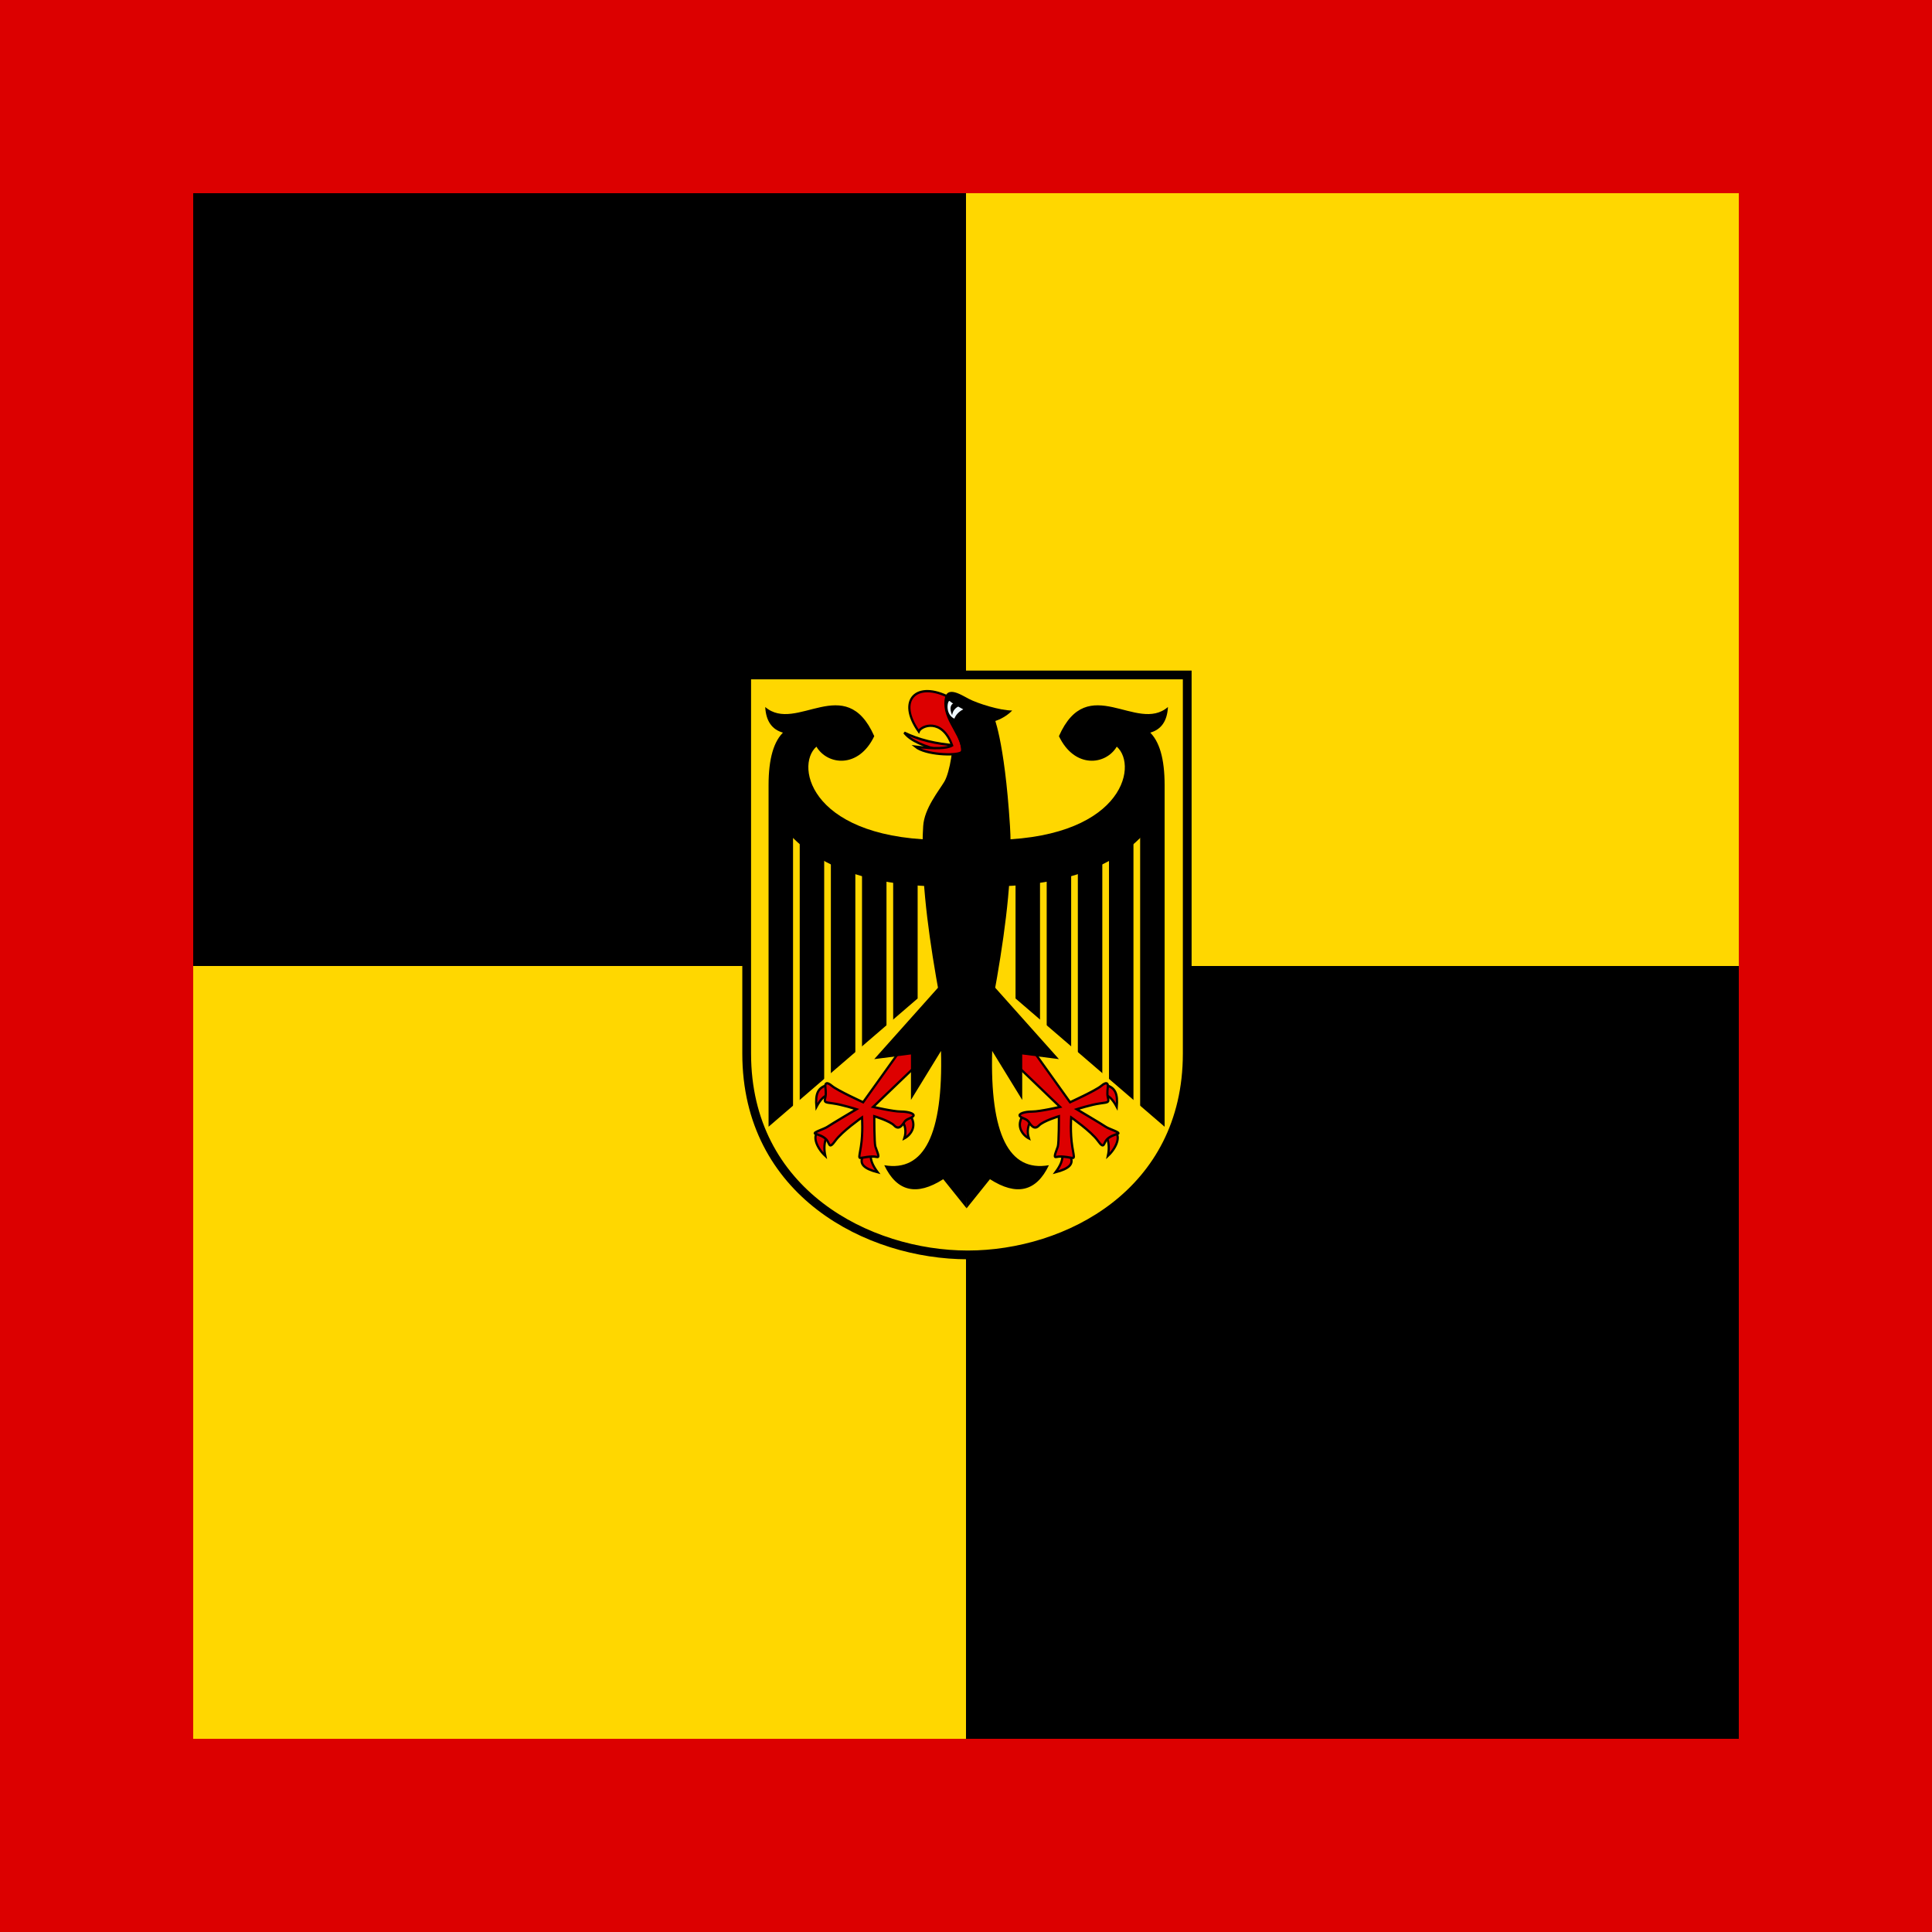
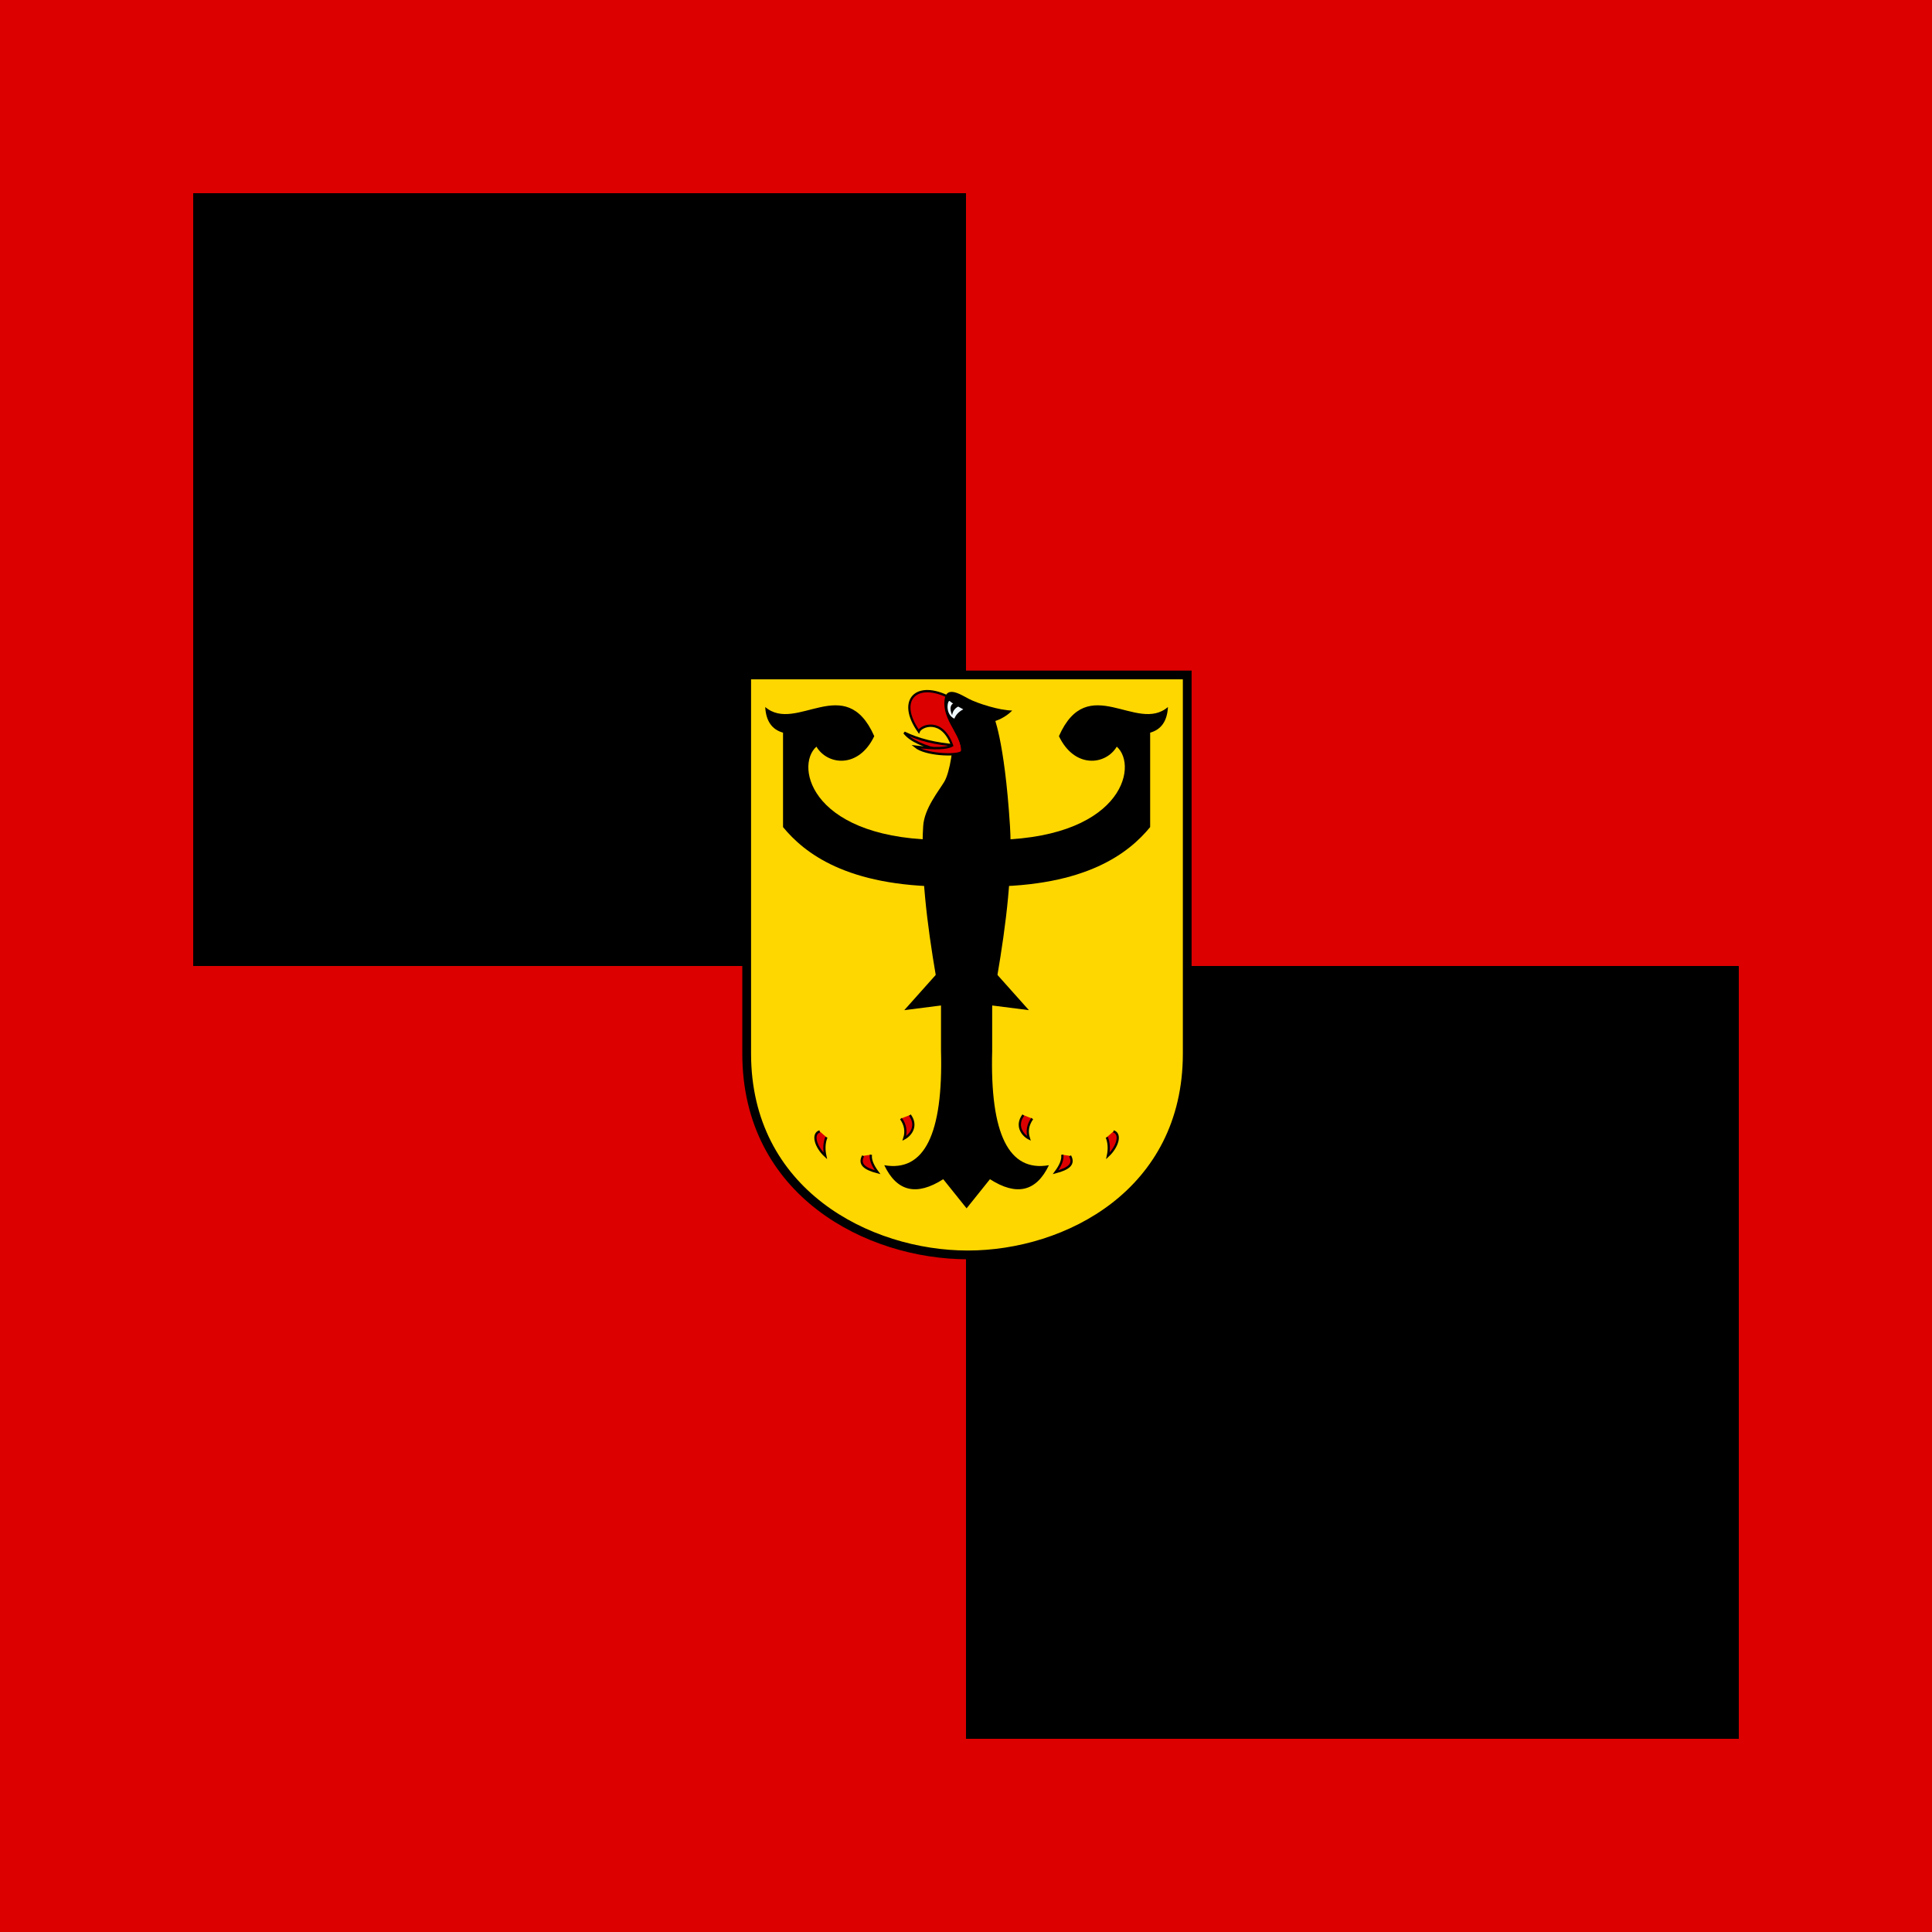
<svg xmlns="http://www.w3.org/2000/svg" xmlns:ns1="http://www.inkscape.org/namespaces/inkscape" xmlns:ns2="http://sodipodi.sourceforge.net/DTD/sodipodi-0.dtd" xmlns:xlink="http://www.w3.org/1999/xlink" width="508.836" height="508.836" id="svg2" version="1.1" ns1:version="0.47 r22583" ns2:docname="Kommandozeichen Generalinspekteur der BW.svg">
  <ns2:namedview id="base" pagecolor="#ffffff" bordercolor="#666666" borderopacity="1.0" ns1:pageopacity="0.0" ns1:pageshadow="2" ns1:zoom="0.69621744" ns1:cx="254.418" ns1:cy="254.418" ns1:document-units="px" ns1:current-layer="layer1" showgrid="false" width="1800px" ns1:snap-object-midpoints="true" ns1:window-width="1024" ns1:window-height="749" ns1:window-x="-4" ns1:window-y="-4" ns1:window-maximized="1" ns1:snap-midpoints="false" showguides="true" ns1:guide-bbox="true" ns1:object-paths="false" ns1:snap-intersection-paths="true">
    <ns1:grid spacingy="20px" spacingx="20px" empopacity="0.251" empcolor="#000000" opacity="0.125" color="#000000" snapvisiblegridlinesonly="true" enabled="true" visible="true" empspacing="5" id="grid2816" type="xygrid" />
  </ns2:namedview>
  <defs id="defs4">
    <linearGradient id="linearGradient2815">
      <stop id="stop2817" offset="0" style="stop-color:#000000;stop-opacity:0;" />
      <stop id="stop2819" offset="1" style="stop-color:#000000;stop-opacity:0.992;" />
    </linearGradient>
    <ns1:perspective id="perspective10" ns1:persp3d-origin="372.04724 : 350.78739 : 1" ns1:vp_z="744.09448 : 526.18109 : 1" ns1:vp_y="0 : 1000 : 0" ns1:vp_x="0 : 526.18109 : 1" ns2:type="inkscape:persp3d" />
    <ns1:perspective id="perspective56" ns1:persp3d-origin="320 : 266.66667 : 1" ns1:vp_z="640 : 400 : 1" ns1:vp_y="0 : 1000 : 0" ns1:vp_x="0 : 400 : 1" ns2:type="inkscape:persp3d" />
  </defs>
  <g transform="translate(0,-643.526)" id="layer1" ns1:groupmode="layer" ns1:label="Ebene 1">
    <rect style="fill:#dc0000;fill-opacity:1;stroke:none" id="rect2816" width="508.836" height="508.836" x="0" y="643.526" />
-     <path style="fill:#ffd700;fill-opacity:1;stroke:none" d="m 50.884,1101.479 c 135.69,0 271.379,0 407.069,0 0,-135.69 0,-271.379 0,-407.069 -135.69,0 -271.379,0 -407.069,0 0,135.69 0,271.379 0,407.069 z" id="rect3590" />
    <rect style="fill:#000000;fill-opacity:1;stroke:none" id="rect3696" width="203.534" height="203.534" x="50.884" y="694.41" />
    <rect y="897.944" x="254.418" height="203.534" width="203.534" id="rect3714" style="fill:#000000;fill-opacity:1;stroke:none" />
    <g id="g3638" transform="matrix(0.293,0,0,0.293,254.102,820.135)">
      <path d="m -196.062,3.938 0,340.356 c 0,125 109.419,180.949 198.742,180.949 89.323,10e-6 197.258,-55.949 197.258,-180.949 l 0,-340.356 -396,0 z" id="path4" style="fill:#ffd700;stroke:#000000;stroke-width:7.875;stroke-miterlimit:4;stroke-dasharray:none" ns2:nodetypes="cczccc" />
      <g id="g6" transform="matrix(1,0,0,1.048,1.611,3.417)" style="fill:#000000">
        <path d="m -13,50 c 2,10 -2,34 -7,42 -5,8 -18,23 -19,38 -5,75 23,184 39,262 C 16,314 44,205 39,130 34,55 24,35 24,35" id="path8" />
        <g id="g10" style="fill:#dd0000;stroke:#000000;stroke-width:2">
          <path d="m -9,61 q -28,-2 -47,-11 8,10 36,16" id="path12" />
          <path d="m -15,20 c -30,-15 -48,2 -28,29 2,-5 21,-12 30,12 q -7,4 -33,1 c 9,7 36,8 41,5 5,-3 -9,-28 -9,-28" id="path14" />
        </g>
        <path d="M 22,41 C 27,40 35,37 41,31 30,31 10,25 2,21 -6,17 -20,8 -20,25 c 0,17 18,30 15,44" id="path16" />
        <path d="m -3,30 c 0,0 -10,-5 -12,-7 -2,-2 -5,11 4,15 q 2,-5 8,-8 z" id="path18" style="fill:#f0f8ff" />
        <path d="m -10,24 q -7,2 -3,11 1,-7 10,-9" id="path20" />
        <g id="lhs">
-           <path d="M 44,160 V 278 L 178,388 V 95 q 0,-34 -14,-46 v 61" id="path23" />
          <line id="gap" x1="69" y1="125" x2="69" y2="375" style="stroke:#ffd700;stroke-width:6" />
          <use xlink:href="#gap" x="28" id="use26" y="0" width="400" height="500" />
          <use xlink:href="#gap" x="56" id="use28" y="0" width="400" height="500" />
          <use xlink:href="#gap" x="84" id="use30" y="0" width="400" height="500" />
          <path d="m 18,182 c 90,0 128,-29 147,-51 V 50 q 15,-4 16,-22 c -28,23 -72,-31 -98,25 14,28 42,25 52,9 20,17 4,81 -117,80" id="path32" />
          <g id="g34" style="fill:#dd0000;stroke:#000000;stroke-width:2">
            <path d="m 51,378 c -7,9 -1,17 5,20 q -3,-9 3,-17" id="path36" />
            <path d="m 86,412 q 1,6 -6,15 c 12,-3 17,-7 13,-14" id="path38" />
            <path d="m 126,397 q 3,7 1,16 c 9,-8 12,-19 5,-21" id="path40" />
-             <path d="m 125,361 q 5,1 10,10 c 1,-11 -1,-17 -11,-19" id="path42" />
-             <path d="m 37,328 47,43 c 0,0 -18,4 -25,4 -7,0 -13,2 -11,4 2,2 6,2 8,5 2,3 5,7 9,3 4,-4 18,-8 18,-8 0,0 0,23 -1,26 -1,3 -4,9 -2,9 2,0 2,-1 10,0 8,1 7,3 5,-9 -2,-12 -1,-25 -1,-25 0,0 18,12 24,20 6,8 5,2 8,-1 3,-3 7,-4 10,-5 3,-1 -8,-4 -11,-6 -3,-2 -26,-15 -26,-15 0,0 13,-4 21,-5 8,-1 8,-1 7,-5 -1,-4 0,-8 0,-10 0,-2 -1,-4 -6,0 -5,4 -28,14 -28,14 L 54,315" id="path44" />
          </g>
-           <path d="m 0,458 21,-25 q 36,22 53,-12 -54,9 -51,-98 l 27,42 v -39 l 33,4 -87,-93" id="path46" />
+           <path d="m 0,458 21,-25 q 36,22 53,-12 -54,9 -51,-98 v -39 l 33,4 -87,-93" id="path46" />
        </g>
        <use xlink:href="#lhs" transform="scale(-1,1)" id="use48" x="0" y="0" width="400" height="500" />
      </g>
    </g>
  </g>
</svg>